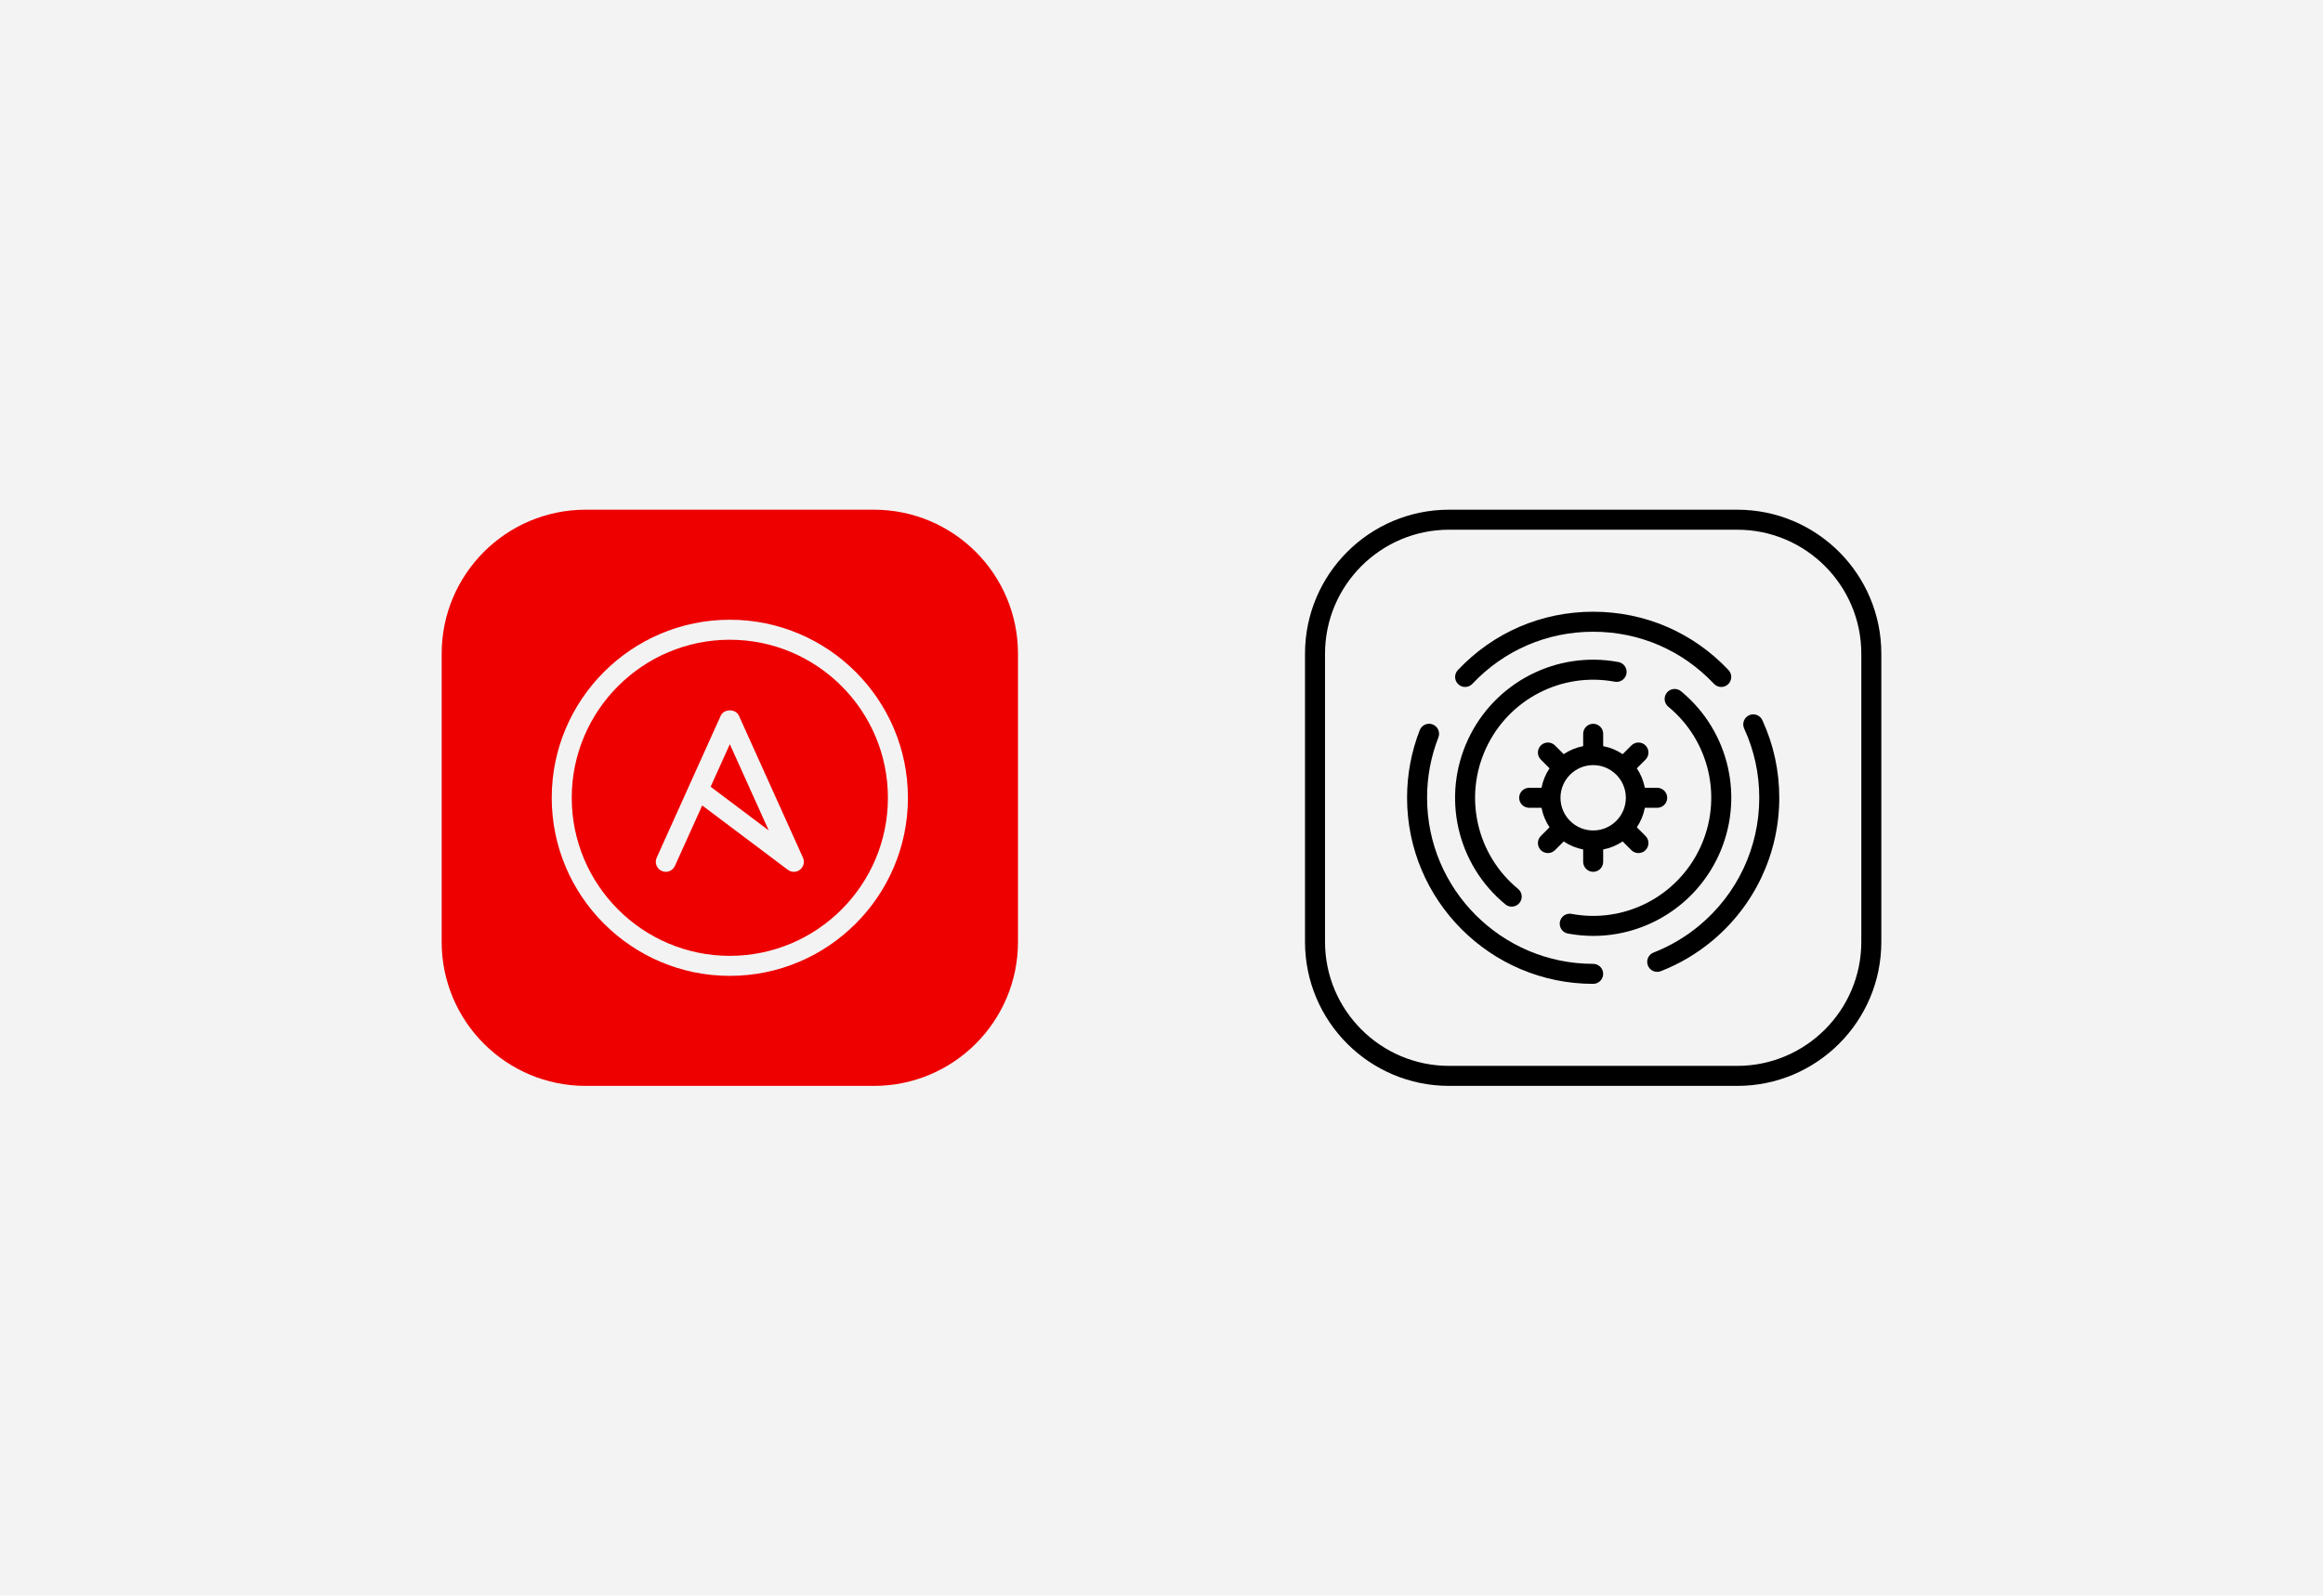
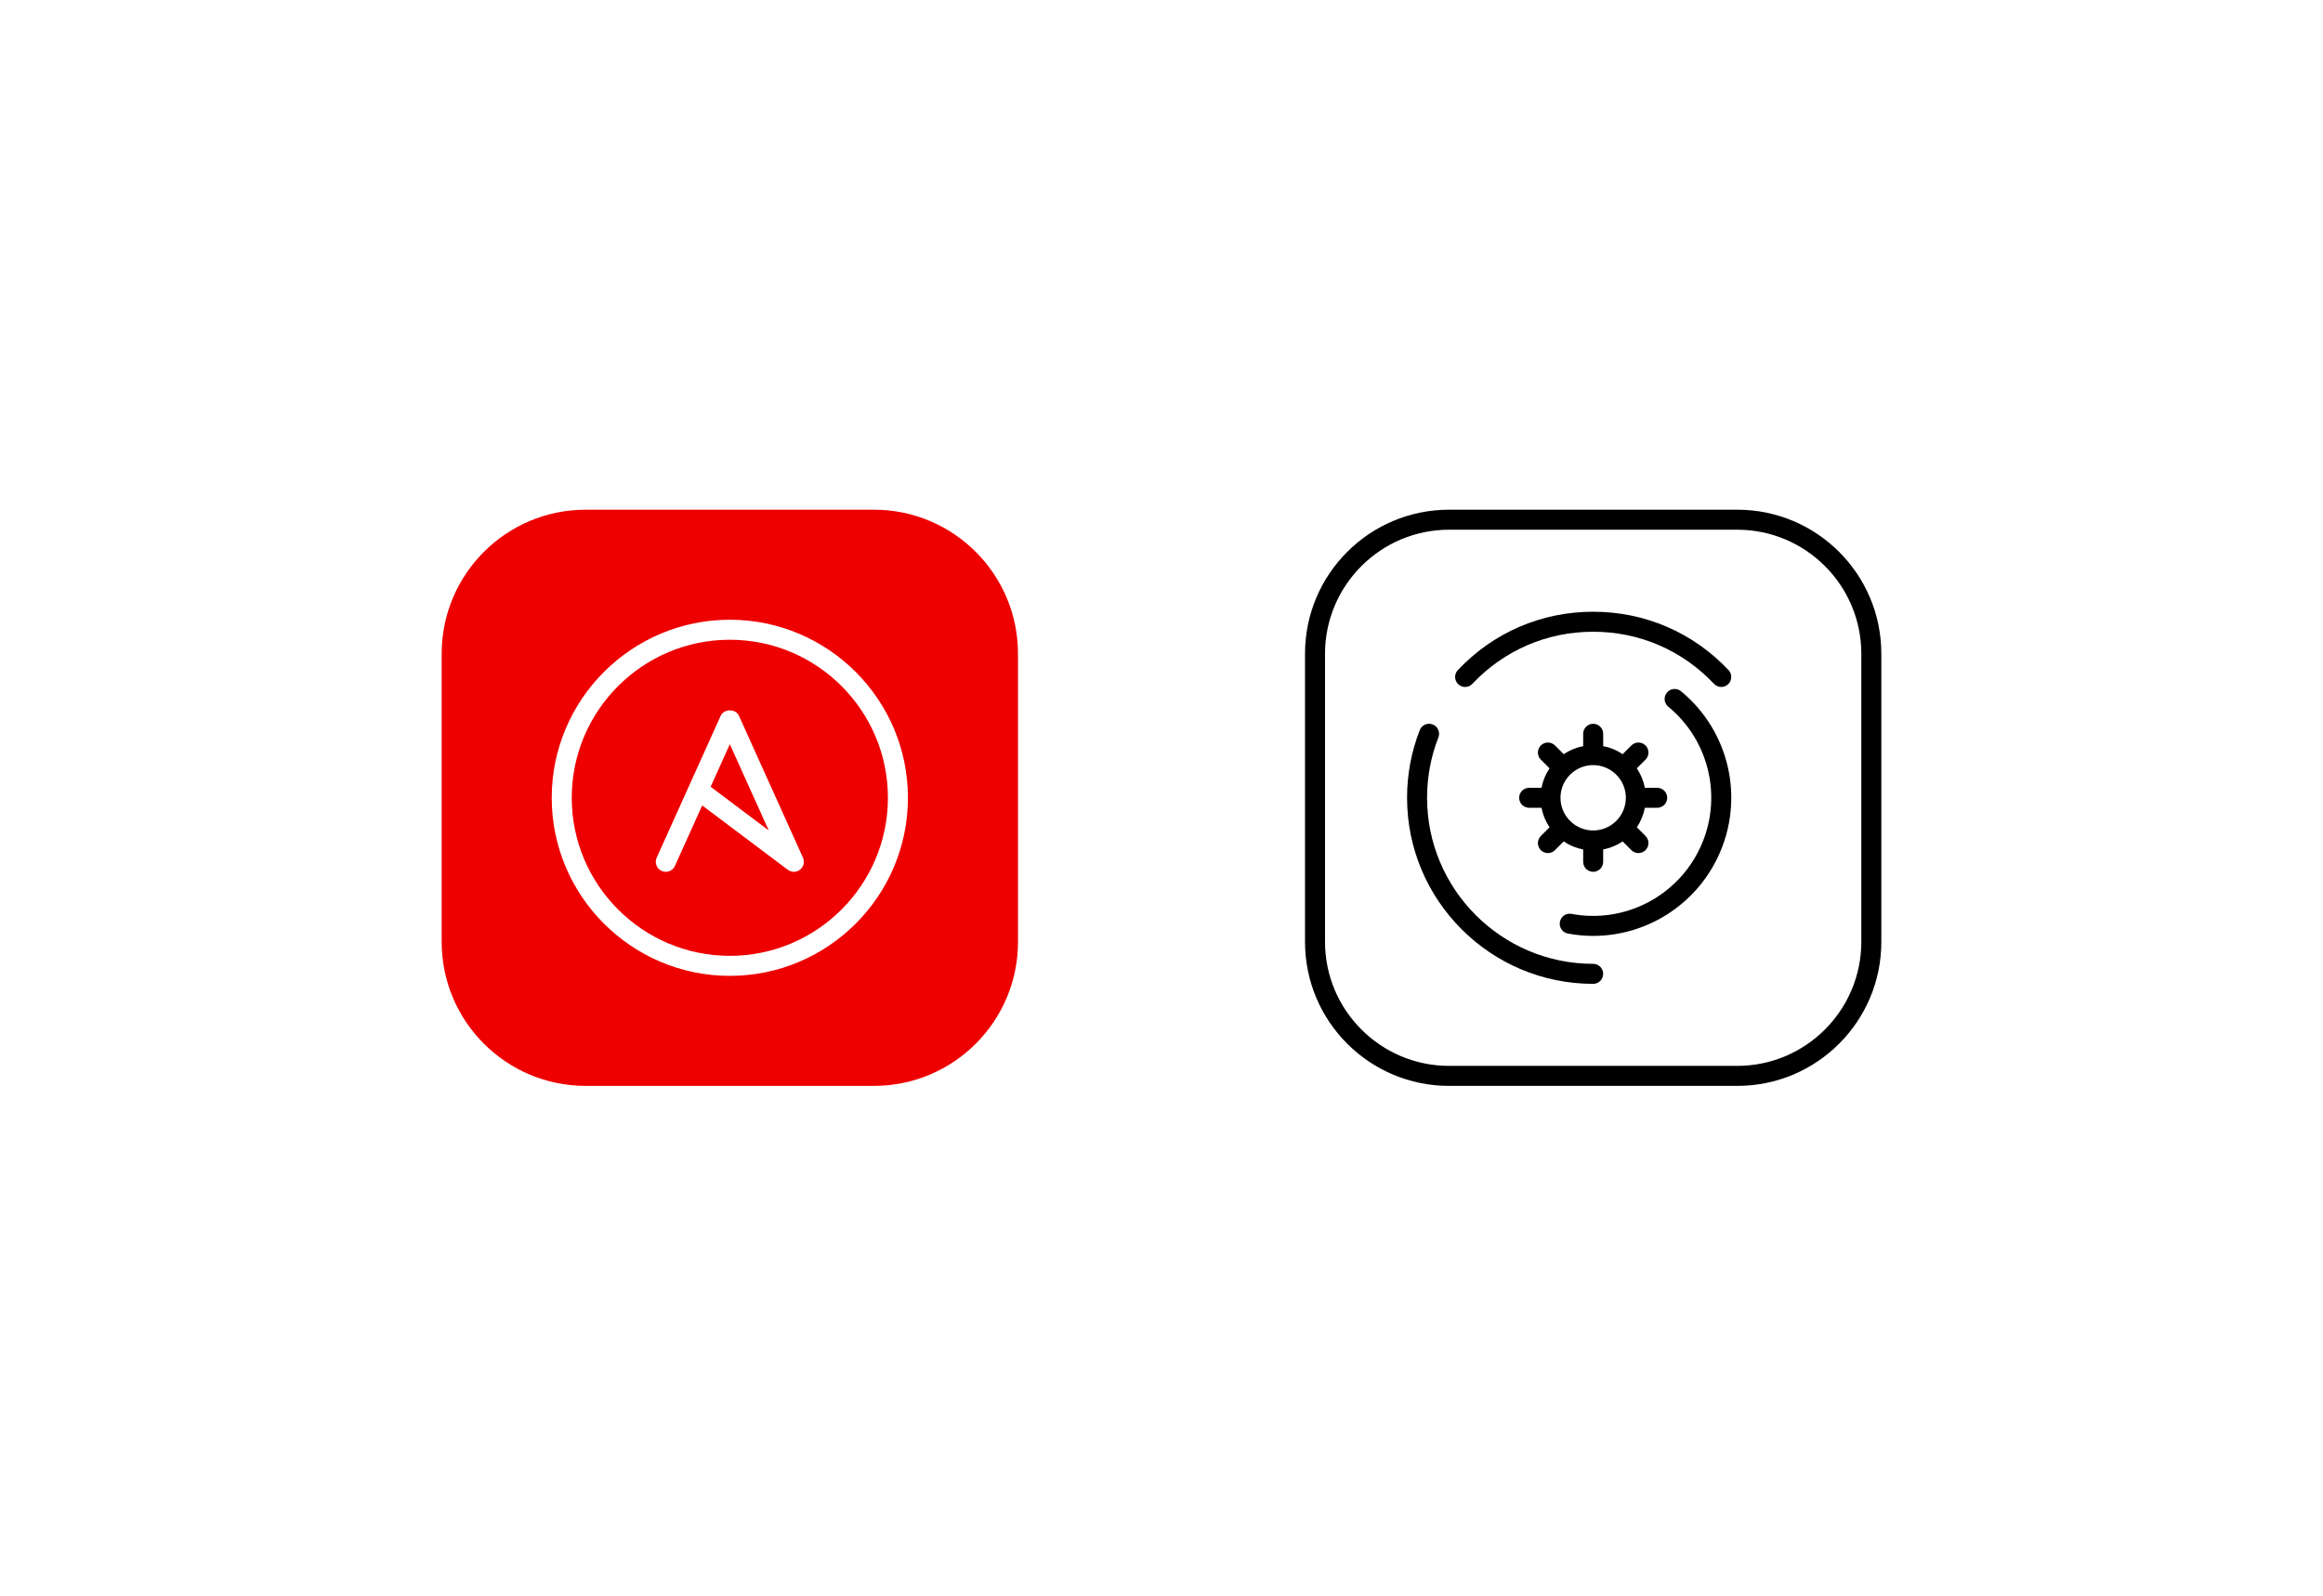
<svg xmlns="http://www.w3.org/2000/svg" id="uuid-c2e1a3ca-a45e-441a-93f1-b8937676937a" viewBox="0 0 262 180">
  <defs>
    <style>.uuid-d69a93a9-68c3-41f8-9d62-648002350aa2{fill:#f3f3f3;}.uuid-da7a99ec-e748-4e55-a41f-9a21b3333467{fill:#e00;}</style>
  </defs>
-   <rect class="uuid-d69a93a9-68c3-41f8-9d62-648002350aa2" x="0" width="262" height="180" />
  <path class="uuid-da7a99ec-e748-4e55-a41f-9a21b3333467" d="m82.314,72.17c-9.832,0-17.83,7.998-17.83,17.83s7.998,17.83,17.83,17.83,17.83-7.998,17.83-17.83-7.998-17.83-17.83-17.83Zm7.928,25.934c-.402.321-.968.33-1.384.021l-9.659-7.261-3.079,6.822c-.187.418-.598.665-1.028.665-.155,0-.314-.032-.464-.101-.568-.256-.822-.924-.564-1.492l3.648-8.091c.005-.011.011-.021.014-.032l3.56-7.889c.363-.811,1.693-.811,2.056,0l7.222,16.012c.213.469.079,1.023-.323,1.345Z" />
  <path class="uuid-da7a99ec-e748-4e55-a41f-9a21b3333467" d="m98.564,57.5h-32.5c-8.975,0-16.25,7.275-16.25,16.25v32.5c0,8.975,7.275,16.25,16.25,16.25h32.5c8.975,0,16.25-7.275,16.25-16.25v-32.5c0-8.975-7.275-16.25-16.25-16.25Zm-16.25,52.587c-11.077,0-20.087-9.01-20.087-20.087s9.01-20.087,20.087-20.087,20.087,9.01,20.087,20.087-9.01,20.087-20.087,20.087Z" />
  <polygon class="uuid-da7a99ec-e748-4e55-a41f-9a21b3333467" points="80.149 88.755 86.701 93.68 82.314 83.956 80.149 88.755" />
  <path d="m195.936,57.5h-32.5c-8.975,0-16.25,7.275-16.25,16.25v32.5c0,8.975,7.275,16.25,16.25,16.25h32.5c8.975,0,16.25-7.275,16.25-16.25v-32.5c0-8.975-7.275-16.25-16.25-16.25Zm13.993,48.75c0,7.716-6.277,13.993-13.993,13.993h-32.5c-7.716,0-13.993-6.277-13.993-13.993v-32.5c0-7.716,6.277-13.993,13.993-13.993h32.5c7.716,0,13.993,6.277,13.993,13.993v32.5Z" />
  <path d="m173.781,95.905c.22.22.51.33.799.33s.578-.109.799-.33l.982-.982c.652.442,1.397.751,2.197.906v1.393c0,.622.506,1.128,1.128,1.128s1.128-.506,1.128-1.128v-1.393c.801-.155,1.546-.465,2.197-.906l.982.982c.22.22.51.33.799.33s.578-.109.799-.33c.439-.441.439-1.157,0-1.597l-.982-.982c.442-.652.752-1.397.906-2.198h1.393c.622,0,1.128-.506,1.128-1.128s-.506-1.128-1.128-1.128h-1.393c-.155-.8-.465-1.546-.906-2.198l.982-.982c.439-.441.439-1.157,0-1.597-.441-.441-1.157-.441-1.597,0l-.982.982c-.652-.442-1.397-.751-2.197-.906v-1.393c0-.622-.506-1.128-1.128-1.128s-1.128.506-1.128,1.128v1.393c-.801.155-1.546.465-2.197.906l-.982-.982c-.441-.441-1.157-.441-1.597,0-.439.441-.439,1.157,0,1.597l.982.982c-.442.652-.752,1.397-.906,2.198h-1.393c-.622,0-1.128.506-1.128,1.128s.506,1.128,1.128,1.128h1.393c.155.8.465,1.546.906,2.198l-.982.982c-.439.441-.439,1.157,0,1.597Zm5.905-9.592c2.033,0,3.687,1.654,3.687,3.687s-1.654,3.687-3.687,3.687-3.687-1.654-3.687-3.687,1.654-3.687,3.687-3.687Z" />
-   <path d="m169.78,102.022c.21.173.464.257.718.257.324,0,.649-.141.871-.411.397-.481.328-1.192-.153-1.589-4.688-3.86-6.168-10.401-3.595-15.91,2.571-5.511,8.532-8.576,14.501-7.465.612.115,1.203-.288,1.317-.902.115-.613-.289-1.202-.901-1.316-6.989-1.304-13.956,2.285-16.962,8.727-3.008,6.441-1.278,14.094,4.205,18.607Z" />
+   <path d="m169.78,102.022Z" />
  <path d="m176.835,105.314c.959.18,1.915.266,2.864.266,5.956,0,11.505-3.435,14.099-8.994,3.008-6.443,1.278-14.094-4.205-18.607-.478-.392-1.194-.331-1.589.154-.397.48-.328,1.192.153,1.588,4.688,3.859,6.168,10.4,3.595,15.909-2.571,5.51-8.545,8.582-14.501,7.466-.607-.122-1.204.289-1.317.901-.115.614.289,1.203.901,1.317Z" />
  <path d="m166.062,77.143c3.578-3.789,8.416-5.876,13.625-5.876s10.047,2.087,13.625,5.876c.222.235.52.354.82.354.279,0,.557-.102.774-.308.453-.428.474-1.143.046-1.596-4.008-4.245-9.428-6.583-15.264-6.583s-11.257,2.338-15.264,6.583c-.428.453-.407,1.167.046,1.596.45.428,1.165.408,1.594-.046Z" />
  <path d="m179.686,108.733c-10.329,0-18.733-8.404-18.733-18.733,0-2.352.43-4.644,1.277-6.811.227-.58-.06-1.234-.64-1.462s-1.234.058-1.462.64c-.95,2.43-1.432,4.999-1.432,7.633,0,11.574,9.416,20.99,20.99,20.99.622,0,1.128-.506,1.128-1.128s-.506-1.128-1.128-1.128Z" />
-   <path d="m197.271,80.689c-.566.26-.815.93-.555,1.496,1.13,2.46,1.703,5.089,1.703,7.815,0,5.609-2.483,10.876-6.813,14.451-1.541,1.273-3.258,2.283-5.108,3.005-.58.226-.868.88-.64,1.462.173.444.6.718,1.051.718.136,0,.275-.025.411-.078,2.072-.808,3.997-1.941,5.725-3.366,4.849-4.006,7.631-9.908,7.631-16.192,0-3.054-.642-6-1.908-8.756-.261-.569-.94-.816-1.497-.555Z" />
</svg>